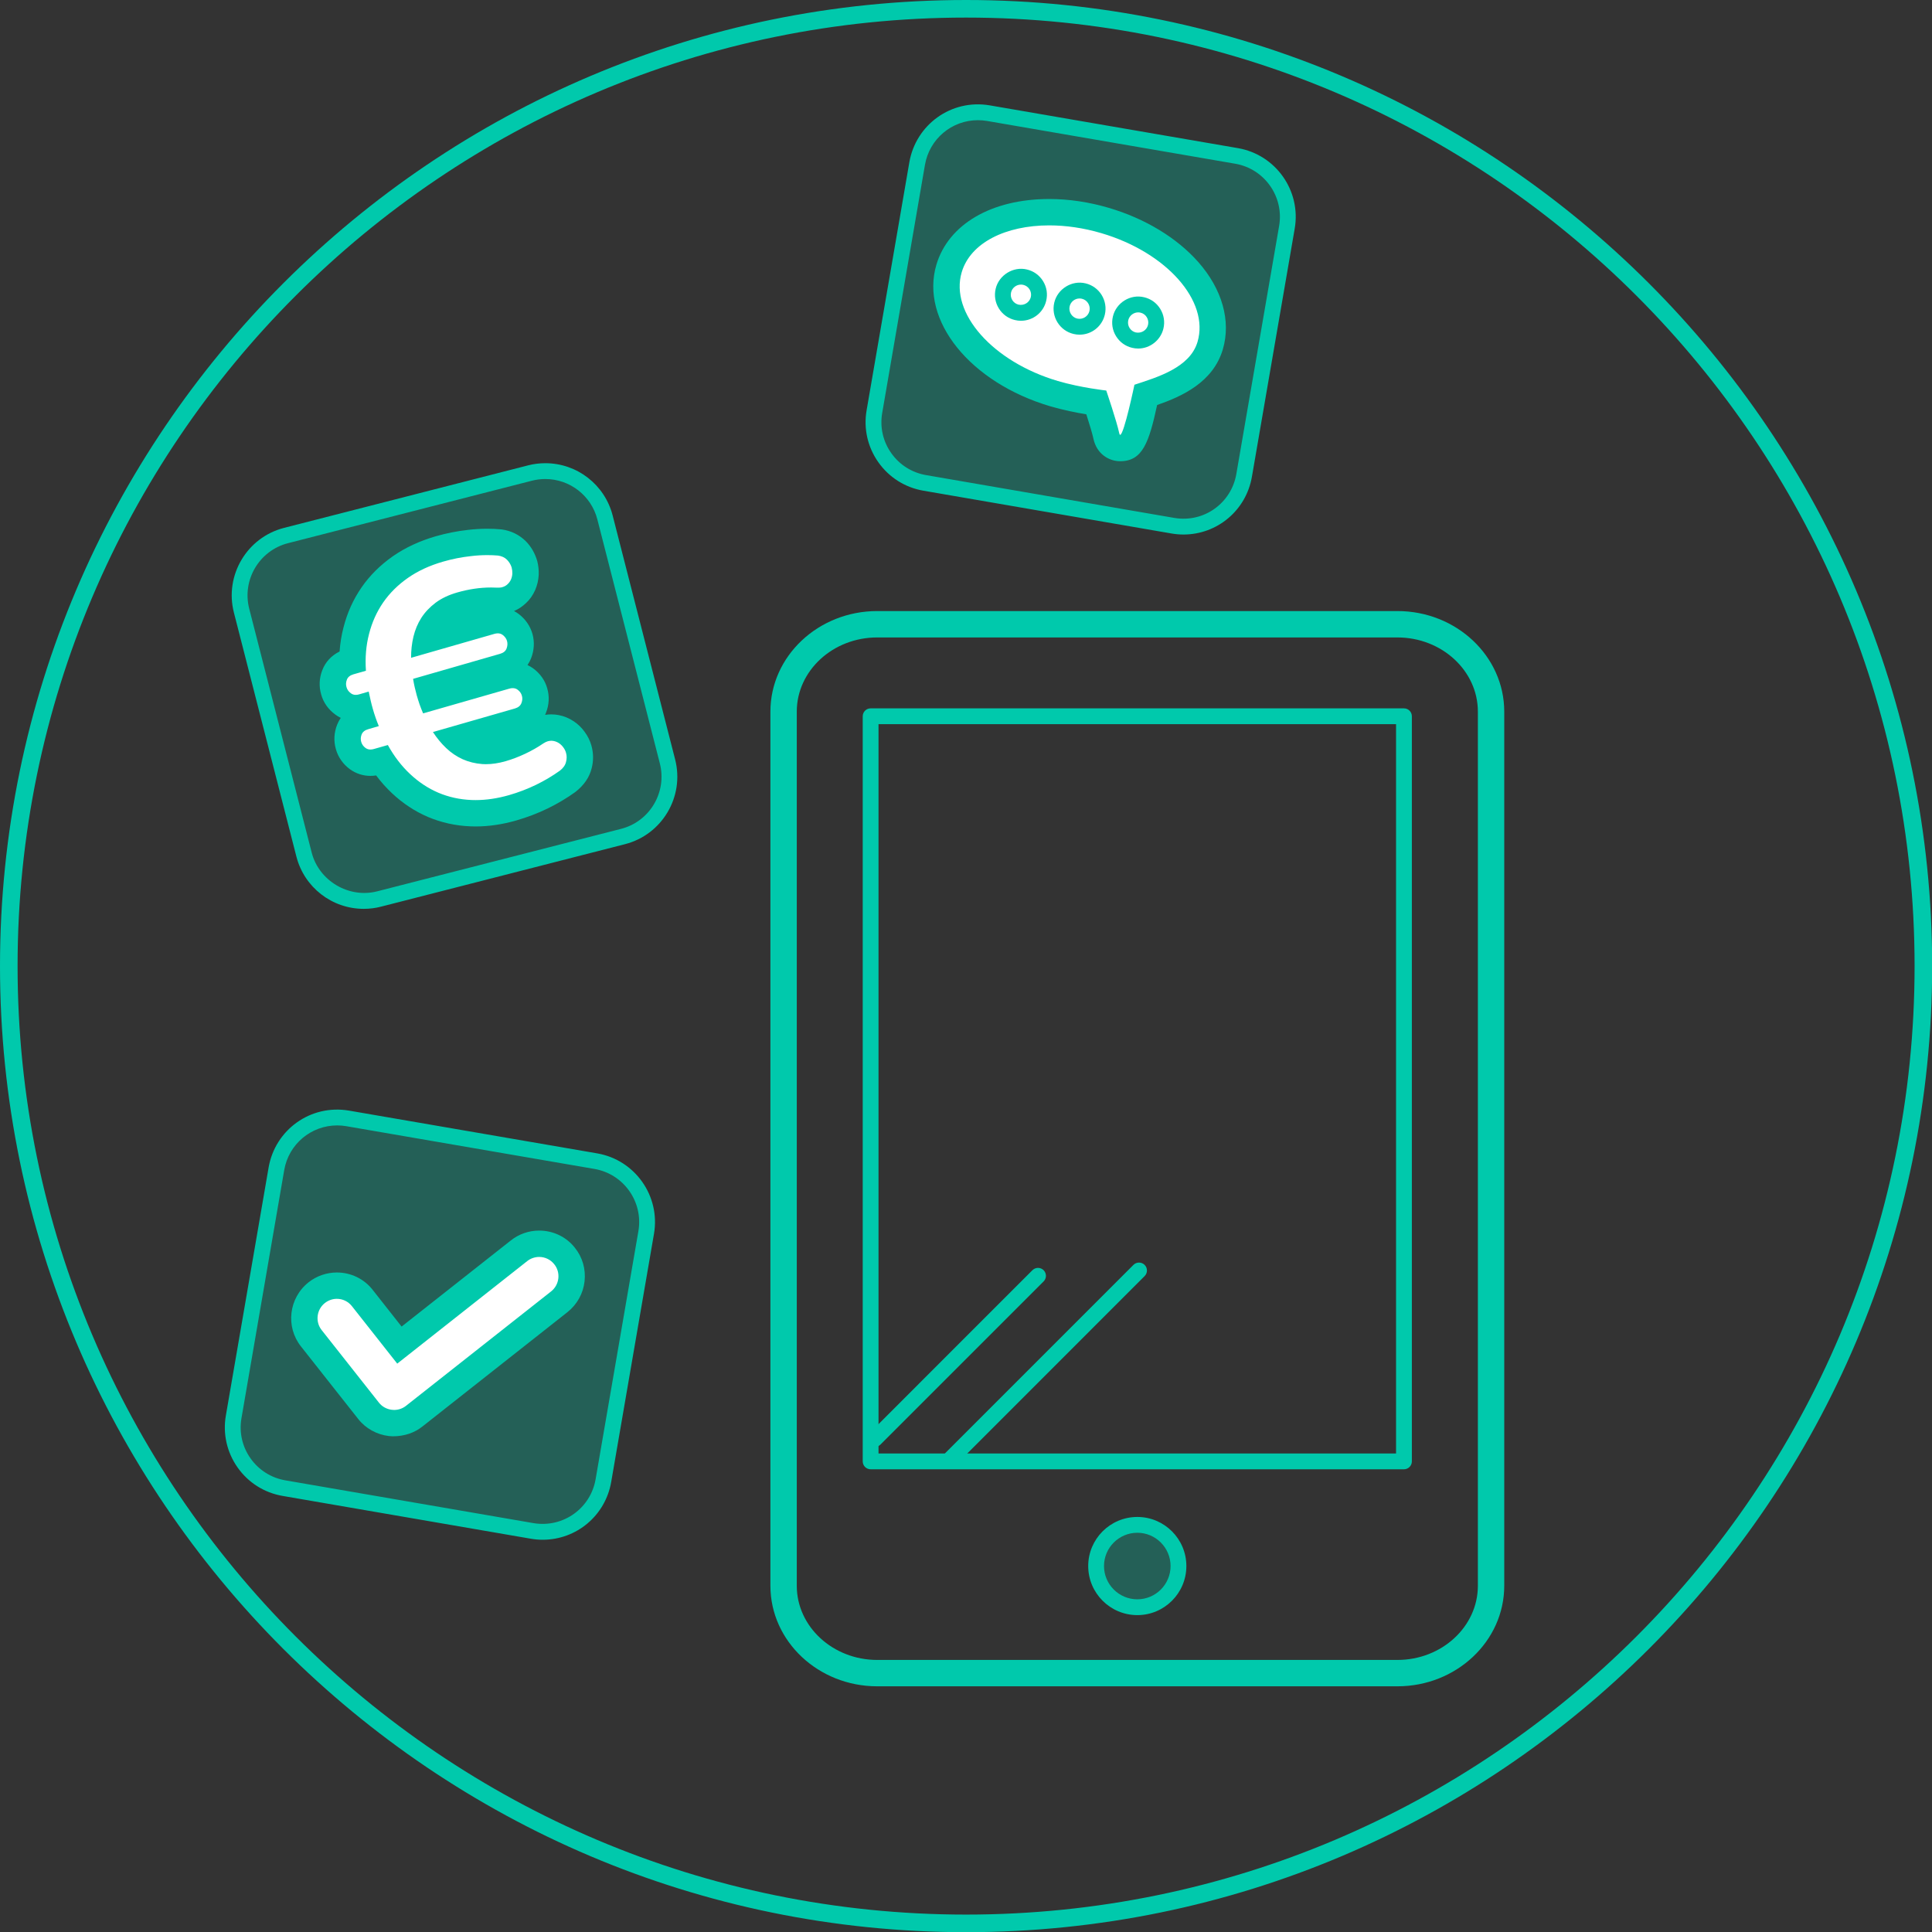
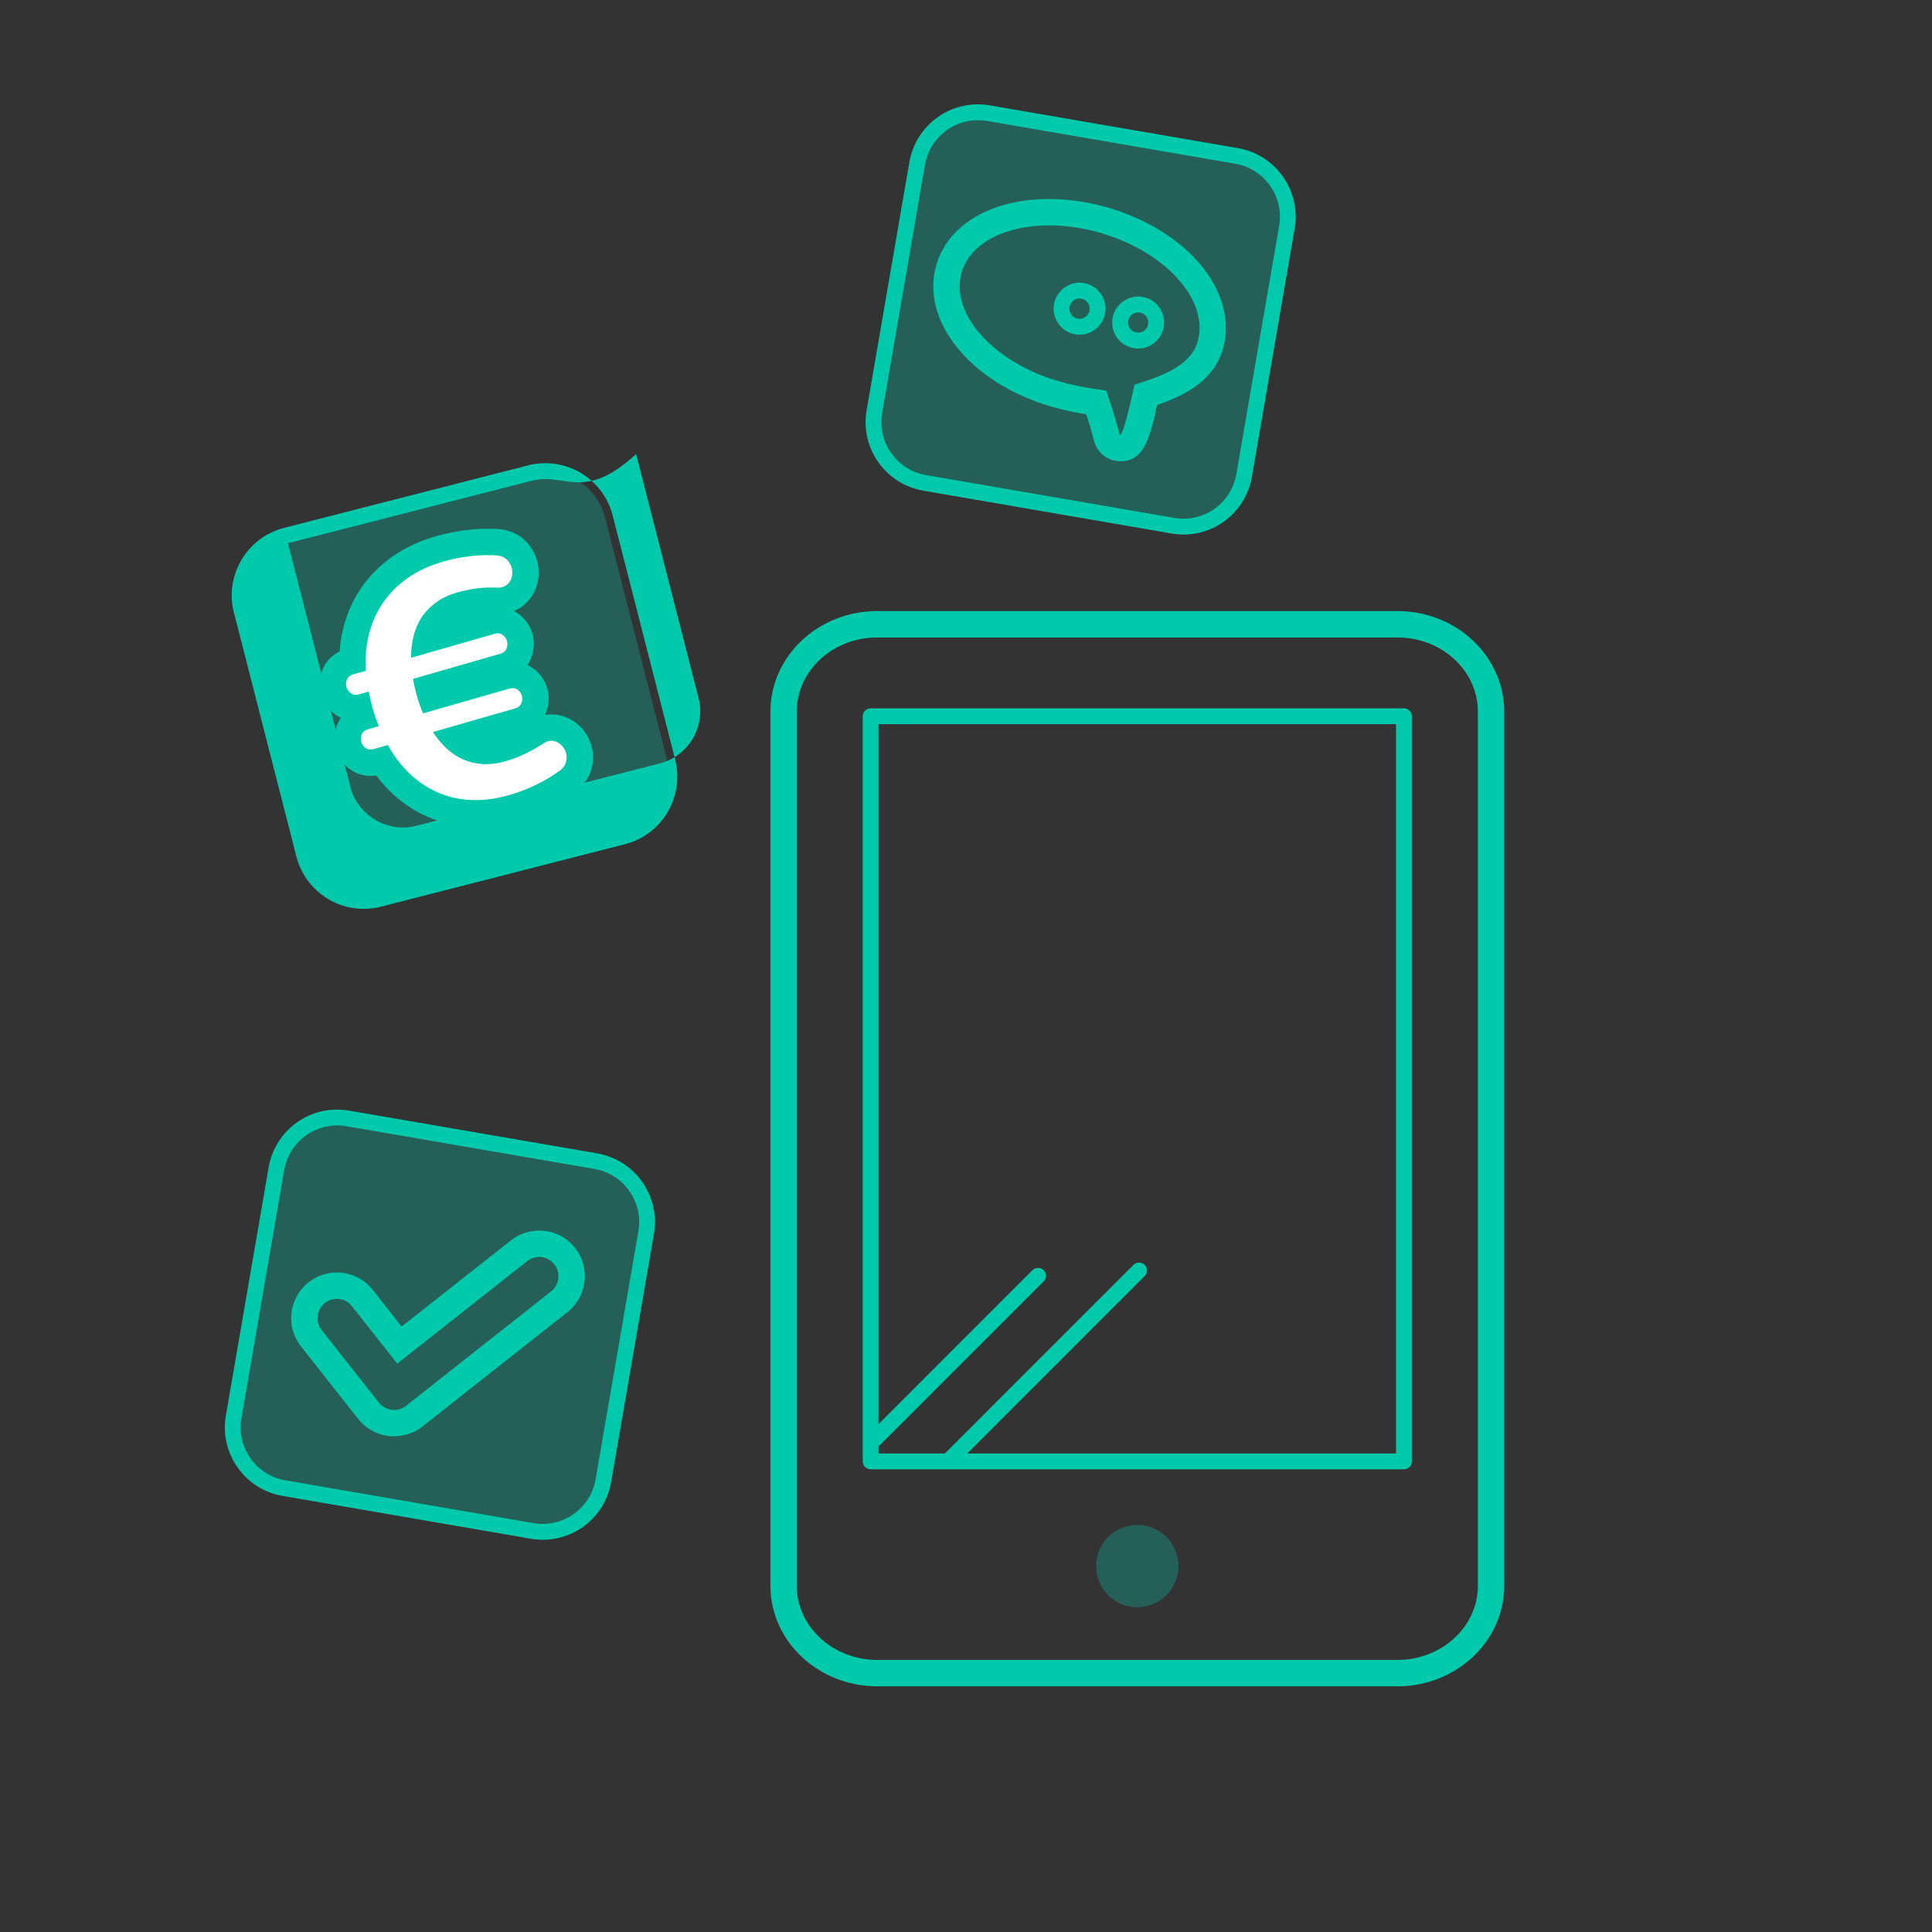
<svg xmlns="http://www.w3.org/2000/svg" version="1.1" id="Activities_Main" x="0px" y="0px" width="229px" height="229px" viewBox="0 0 229 229" enable-background="new 0 0 229 229" xml:space="preserve">
  <rect x="0" y="0" width="229" height="229" fill="#333333" stroke="none" />
  <g id="_x30_3">
    <g>
-       <path fill="#00C9AC" d="M114.508,229.021C51.369,229.021,0,177.651,0,114.508C0,51.369,51.369,0,114.508,0    c63.143,0,114.512,51.369,114.512,114.508C229.021,177.651,177.651,229.021,114.508,229.021z M114.508,2.084    C52.517,2.084,2.084,52.518,2.084,114.508c0,61.995,50.433,112.428,112.424,112.428c61.995,0,112.428-50.434,112.428-112.428    C226.937,52.518,176.503,2.084,114.508,2.084z" />
-     </g>
+       </g>
    <g opacity="0.3">
      <path fill="#00C9AC" d="M139.684,185.622c0,2.694-2.182,4.882-4.876,4.882c-2.697,0-4.886-2.188-4.886-4.882    c0-2.693,2.188-4.881,4.886-4.881C137.502,180.741,139.684,182.929,139.684,185.622z" />
    </g>
    <g opacity="0.3">
      <path fill="#00C9AC" d="M147.467,56.344c-0.683,3.982-4.464,6.652-8.441,5.968l-29.415-5.073    c-3.982-0.684-6.652-4.466-5.968-8.444l5.068-29.413c0.688-3.982,4.466-6.648,8.447-5.969l29.414,5.069    c3.981,0.688,6.653,4.47,5.969,8.448L147.467,56.344z" />
    </g>
    <g opacity="0.3">
      <path fill="#00C9AC" d="M79.118,90.253c1.001,3.912-1.355,7.897-5.268,8.899l-28.913,7.406c-3.913,1-7.898-1.356-8.9-5.269    l-7.405-28.913c-1.002-3.912,1.355-7.894,5.268-8.899l28.913-7.405c3.913-1.002,7.899,1.355,8.9,5.268L79.118,90.253z" />
    </g>
    <g>
      <path fill="#00C9AC" d="M165.638,199.878h-61.661c-6.982,0-12.661-5.344-12.661-11.919V84.349c0-6.574,5.679-11.92,12.661-11.92    h61.661c6.981,0,12.661,5.346,12.661,11.92v103.61C178.299,194.534,172.619,199.878,165.638,199.878z M103.977,75.556    c-5.256,0-9.535,3.944-9.535,8.792v103.61c0,4.849,4.278,8.794,9.535,8.794h61.661c5.254,0,9.534-3.945,9.534-8.794V84.349    c0-4.848-4.28-8.792-9.534-8.792H103.977z" />
    </g>
    <g>
      <path fill="#00C9AC" d="M166.411,174.154h-63.216c-0.517,0-0.936-0.42-0.936-0.937V84.899c0-0.518,0.419-0.937,0.936-0.937h63.216    c0.518,0,0.937,0.419,0.937,0.937v88.318C167.348,173.734,166.929,174.154,166.411,174.154z M104.131,172.282h61.343V85.835    h-61.343V172.282z" />
    </g>
    <g>
-       <path fill="#00C9AC" d="M134.808,191.44c-3.213,0-5.822-2.609-5.822-5.818c0-3.208,2.609-5.817,5.822-5.817    c3.207,0,5.812,2.609,5.812,5.817C140.62,188.831,138.015,191.44,134.808,191.44z M134.808,181.678    c-2.179,0-3.95,1.771-3.95,3.944s1.771,3.945,3.95,3.945c2.173,0,3.94-1.771,3.94-3.945S136.98,181.678,134.808,181.678z" />
-     </g>
+       </g>
    <g>
      <path fill="#00C9AC" d="M103.691,171.503c-0.239,0-0.48-0.089-0.664-0.271c-0.366-0.366-0.366-0.962,0-1.327l19.346-19.347    c0.367-0.367,0.963-0.367,1.328,0c0.366,0.367,0.366,0.961,0,1.328l-19.347,19.346    C104.171,171.414,103.932,171.503,103.691,171.503z" />
    </g>
    <g>
      <path fill="#00C9AC" d="M112.623,173.918c-0.24,0-0.48-0.089-0.664-0.272c-0.366-0.366-0.366-0.961,0-1.328l22.387-22.391    c0.366-0.366,0.961-0.366,1.327,0c0.366,0.367,0.366,0.961,0,1.326l-22.387,22.393    C113.104,173.829,112.863,173.918,112.623,173.918z" />
    </g>
    <g>
      <g>
        <g>
          <path fill="#FFFFFF" d="M55.835,96.387c-1.584-0.064-3.095-0.398-4.495-0.989c-1.381-0.59-2.658-1.437-3.802-2.511      c-0.847-0.795-1.617-1.718-2.292-2.749l-0.493,0.138c-0.285,0.082-0.569,0.126-0.843,0.126c-0.549,0-1.066-0.167-1.498-0.48      c-0.549-0.403-0.928-0.94-1.103-1.563c-0.18-0.623-0.143-1.282,0.109-1.901c0.265-0.643,0.77-1.132,1.445-1.409      c-0.061-0.204-0.281-0.977-0.33-1.165c-0.154,0.025-0.297,0.042-0.366,0.042c-0.549,0-1.071-0.171-1.506-0.493      c-0.541-0.392-0.924-0.942-1.099-1.58c-0.176-0.587-0.142-1.242,0.098-1.865c0.285-0.745,0.92-1.302,1.783-1.56l0.33-0.093      c0.008-1.258,0.163-2.463,0.456-3.595c0.396-1.54,1.035-2.964,1.91-4.23c0.872-1.258,1.991-2.369,3.33-3.306      c1.319-0.916,2.87-1.632,4.613-2.137c1.172-0.338,2.373-0.578,3.574-0.708c0.712-0.085,1.42-0.126,2.109-0.126      c0.476,0,0.94,0.021,1.392,0.057c0.867,0.118,1.53,0.436,2.048,0.948c0.455,0.48,0.765,0.998,0.936,1.563      c0.118,0.456,0.163,0.847,0.151,1.234c-0.025,0.46-0.118,0.875-0.29,1.262c-0.183,0.423-0.448,0.794-0.785,1.1      c-0.318,0.313-0.758,0.562-1.263,0.704c-0.118,0.033-0.558,0.106-0.68,0.11c-0.037,0-1.063-0.012-1.063-0.012      c-1.16,0-2.365,0.179-3.59,0.528c-0.831,0.236-1.502,0.554-2.056,0.965c-0.542,0.407-0.985,0.88-1.314,1.392      c-0.322,0.505-0.566,1.091-0.725,1.742l7.63-2.194c0.289-0.081,0.573-0.126,0.846-0.126c0.542,0,1.059,0.166,1.49,0.48      c0.574,0.436,0.94,0.957,1.111,1.563c0.17,0.623,0.134,1.274-0.106,1.889c-0.22,0.554-0.704,1.253-1.812,1.567l-8.9,2.561      c0.037,0.134,0.245,0.859,0.318,1.087l8.813-2.528c0.289-0.082,0.574-0.127,0.851-0.127c0.529,0,1.039,0.159,1.466,0.456      c0.574,0.412,0.96,0.961,1.131,1.596c0.18,0.595,0.143,1.238-0.114,1.881c-0.211,0.525-0.692,1.221-1.783,1.543L54.04,87.61      c0.436,0.399,0.908,0.712,1.441,0.957c0.545,0.245,1.14,0.387,1.812,0.44c0.032,0,0.065,0,0.098,0      c0.839,0,1.458-0.098,2.109-0.285c0.684-0.195,1.372-0.456,2.068-0.786c0.7-0.33,1.356-0.701,1.958-1.115      c0.395-0.248,0.687-0.383,0.977-0.464c0.264-0.078,0.553-0.118,0.838-0.118c0.11,0,0.501,0.041,0.607,0.061      c0.403,0.077,0.814,0.248,1.192,0.497c0.346,0.24,0.643,0.529,0.896,0.875c0.252,0.334,0.447,0.729,0.561,1.148      c0.176,0.595,0.18,1.246,0,1.914c-0.17,0.688-0.598,1.315-1.262,1.836c-0.993,0.711-2.019,1.322-3.105,1.852      c-1.124,0.542-2.285,0.986-3.457,1.324c-1.514,0.432-2.992,0.651-4.397,0.651L55.835,96.387z" />
        </g>
        <g>
          <path fill="#00C9AC" d="M57.765,65.798c0.431,0,0.85,0.016,1.262,0.052c0.448,0.062,0.802,0.228,1.07,0.497      c0.265,0.278,0.448,0.579,0.549,0.913c0.062,0.24,0.09,0.48,0.082,0.725c-0.012,0.245-0.065,0.476-0.159,0.692      c-0.094,0.216-0.224,0.403-0.402,0.565c-0.171,0.167-0.383,0.286-0.631,0.354c-0.097,0.033-0.208,0.049-0.318,0.053      c-0.057,0.004-0.114,0.004-0.175,0.004c-0.057,0-0.118,0-0.175,0c-0.216-0.012-0.436-0.017-0.656-0.017      c-1.318,0-2.658,0.2-4.021,0.591c-1.01,0.289-1.857,0.692-2.557,1.213c-0.696,0.525-1.266,1.127-1.697,1.799      c-0.432,0.676-0.737,1.421-0.933,2.227c-0.19,0.806-0.284,1.641-0.276,2.503l9.86-2.833c0.146-0.042,0.285-0.066,0.415-0.066      c0.216,0,0.408,0.061,0.574,0.183c0.256,0.195,0.439,0.432,0.521,0.721c0.081,0.297,0.061,0.599-0.057,0.904      c-0.123,0.305-0.375,0.508-0.778,0.623l-10.299,2.964c0.102,0.651,0.252,1.299,0.427,1.93c0.105,0.362,0.215,0.725,0.337,1.084      c0.131,0.361,0.269,0.724,0.423,1.078L60.35,81.63c0.151-0.046,0.289-0.065,0.419-0.065c0.216,0,0.403,0.056,0.57,0.175      c0.261,0.187,0.44,0.427,0.521,0.724c0.085,0.29,0.062,0.583-0.061,0.888c-0.123,0.305-0.375,0.509-0.773,0.627l-9.71,2.789      c0.457,0.701,0.973,1.335,1.56,1.894c0.582,0.557,1.233,0.997,1.954,1.327c0.72,0.321,1.499,0.512,2.34,0.577      c0.138,0.008,0.277,0.013,0.415,0.013c0.733,0,1.515-0.114,2.345-0.354c0.761-0.22,1.527-0.509,2.305-0.876      c0.773-0.362,1.501-0.777,2.174-1.237c0.195-0.122,0.366-0.208,0.513-0.248c0.139-0.041,0.281-0.062,0.419-0.062      c0.098,0,0.191,0.008,0.285,0.029c0.236,0.044,0.451,0.139,0.647,0.269c0.191,0.13,0.358,0.297,0.5,0.492      c0.147,0.197,0.253,0.408,0.318,0.645c0.102,0.346,0.098,0.711-0.004,1.09c-0.094,0.379-0.338,0.716-0.716,1.013      c-0.876,0.627-1.816,1.186-2.825,1.678c-1.022,0.493-2.085,0.904-3.205,1.226c-1.376,0.394-2.699,0.59-3.965,0.59      c-0.158,0-0.321,0-0.48-0.009c-1.413-0.057-2.724-0.35-3.945-0.867c-1.21-0.517-2.325-1.254-3.342-2.21      c-1.014-0.949-1.897-2.097-2.639-3.44l-1.645,0.468c-0.146,0.04-0.286,0.065-0.416,0.065c-0.219,0-0.415-0.062-0.582-0.184      c-0.261-0.191-0.432-0.431-0.513-0.72c-0.085-0.297-0.069-0.59,0.053-0.892c0.123-0.297,0.383-0.505,0.782-0.615l1.25-0.366      c-0.269-0.644-0.509-1.332-0.713-2.052c-0.09-0.322-0.179-0.647-0.256-0.99c-0.073-0.329-0.147-0.679-0.228-1.05l-1.136,0.33      c-0.139,0.041-0.273,0.061-0.399,0.061c-0.216,0-0.411-0.061-0.578-0.188c-0.265-0.191-0.439-0.436-0.521-0.733      c-0.086-0.289-0.069-0.582,0.048-0.883c0.114-0.302,0.371-0.513,0.77-0.631l1.486-0.424c-0.106-1.542,0.012-2.996,0.37-4.367      c0.351-1.376,0.912-2.623,1.681-3.738c0.77-1.111,1.754-2.084,2.94-2.91c1.188-0.827,2.568-1.462,4.148-1.917      c1.082-0.313,2.182-0.534,3.309-0.656C56.491,65.834,57.138,65.798,57.765,65.798 M57.765,62.671      c-0.749,0-1.519,0.044-2.313,0.139c-1.253,0.138-2.548,0.395-3.81,0.757c-1.902,0.55-3.607,1.344-5.06,2.353      c-1.499,1.046-2.749,2.288-3.725,3.701c-0.986,1.425-1.702,3.017-2.142,4.747c-0.24,0.908-0.395,1.864-0.464,2.854      c-0.973,0.48-1.686,1.25-2.056,2.231c-0.358,0.916-0.406,1.921-0.122,2.877c0.252,0.924,0.839,1.768,1.686,2.378      c0.2,0.146,0.411,0.277,0.631,0.383c-0.163,0.235-0.301,0.492-0.412,0.765c-0.391,0.96-0.447,1.975-0.166,2.943      c0.265,0.945,0.842,1.775,1.665,2.378c0.721,0.521,1.555,0.789,2.435,0.789c0.22,0,0.448-0.02,0.672-0.052      c0.578,0.773,1.209,1.477,1.889,2.116c1.274,1.197,2.708,2.142,4.25,2.802c1.584,0.671,3.282,1.046,5.048,1.115      c0.2,0.008,0.403,0.013,0.606,0.013c1.551,0,3.172-0.237,4.824-0.713c1.263-0.362,2.504-0.834,3.705-1.413      c1.172-0.573,2.277-1.229,3.286-1.954c1.042-0.814,1.673-1.755,1.934-2.805c0.232-0.871,0.228-1.832-0.033-2.724      c-0.155-0.558-0.436-1.124-0.818-1.636c-0.33-0.456-0.757-0.871-1.242-1.201c-0.578-0.387-1.184-0.636-1.824-0.757      c-0.245-0.049-0.554-0.082-0.867-0.082c-0.244,0-0.488,0.02-0.733,0.057c0.033-0.069,0.065-0.142,0.094-0.22      c0.387-0.96,0.439-1.978,0.155-2.936c-0.249-0.919-0.843-1.762-1.694-2.376c-0.208-0.143-0.419-0.265-0.639-0.371      c0.167-0.244,0.306-0.508,0.419-0.79c0.375-0.96,0.428-1.95,0.171-2.891c-0.268-0.948-0.834-1.767-1.645-2.381      c-0.174-0.13-0.357-0.245-0.546-0.342c0.494-0.2,0.994-0.526,1.426-0.945c0.424-0.382,0.818-0.932,1.091-1.559      c0.241-0.562,0.379-1.16,0.411-1.784c0.021-0.582-0.04-1.119-0.175-1.648c-0.281-0.94-0.712-1.669-1.319-2.304      c-0.802-0.803-1.791-1.282-2.907-1.434C58.795,62.69,58.286,62.671,57.765,62.671L57.765,62.671z" />
        </g>
      </g>
    </g>
    <g>
-       <path fill="#00C9AC" d="M43.116,107.726c-3.769,0-7.055-2.553-7.987-6.205l-7.405-28.913c-1.127-4.405,1.539-8.908,5.944-10.039    l28.913-7.406c0.671-0.175,1.364-0.26,2.052-0.26c3.77,0,7.055,2.553,7.987,6.204l7.405,28.913    c1.127,4.409-1.539,8.912-5.944,10.04l-28.913,7.405C44.498,107.641,43.805,107.726,43.116,107.726z M64.633,56.779    c-0.533,0-1.067,0.066-1.587,0.2l-28.914,7.405c-3.403,0.876-5.463,4.356-4.593,7.76l7.406,28.913    c0.854,3.338,4.388,5.455,7.76,4.592l28.913-7.406c3.403-0.871,5.464-4.352,4.593-7.759l-7.405-28.913    C70.081,58.75,67.544,56.779,64.633,56.779z" />
+       <path fill="#00C9AC" d="M43.116,107.726c-3.769,0-7.055-2.553-7.987-6.205l-7.405-28.913c-1.127-4.405,1.539-8.908,5.944-10.039    l28.913-7.406c0.671-0.175,1.364-0.26,2.052-0.26c3.77,0,7.055,2.553,7.987,6.204l7.405,28.913    c1.127,4.409-1.539,8.912-5.944,10.04l-28.913,7.405C44.498,107.641,43.805,107.726,43.116,107.726z M64.633,56.779    c-0.533,0-1.067,0.066-1.587,0.2l-28.914,7.405l7.406,28.913    c0.854,3.338,4.388,5.455,7.76,4.592l28.913-7.406c3.403-0.871,5.464-4.352,4.593-7.759l-7.405-28.913    C70.081,58.75,67.544,56.779,64.633,56.779z" />
    </g>
    <g>
      <path fill="#00C9AC" d="M140.271,63.358c-0.463,0-0.933-0.041-1.405-0.122l-29.414-5.073c-2.173-0.374-4.067-1.572-5.341-3.371    c-1.27-1.8-1.767-3.986-1.393-6.155l5.068-29.414c0.77-4.426,4.943-7.512,9.531-6.734l29.414,5.069    c4.482,0.773,7.503,5.047,6.733,9.53l-5.073,29.414C147.709,60.477,144.296,63.358,140.271,63.358z M115.916,14.245    c-3.11,0-5.752,2.227-6.281,5.297l-5.068,29.414c-0.29,1.677,0.093,3.366,1.074,4.754c0.985,1.393,2.451,2.317,4.128,2.605    l29.414,5.073c3.554,0.603,6.771-1.779,7.359-5.202l5.074-29.415c0.595-3.46-1.739-6.766-5.203-7.364l-29.415-5.069    C116.638,14.277,116.275,14.245,115.916,14.245z" />
    </g>
    <g>
      <g>
-         <path fill="#FFFFFF" d="M132.772,53.104c-0.737,0-1.479-0.692-1.635-1.413c-0.176-0.839-0.768-2.712-1.188-3.978     c-1.146-0.167-3.113-0.496-5.003-1.055c-8.685-2.561-14.155-9.075-12.457-14.827c1.216-4.12,5.765-6.68,11.875-6.68     c2.175,0,4.404,0.333,6.627,0.988c4.01,1.182,7.512,3.294,9.856,5.944c2.524,2.85,3.444,6.004,2.594,8.879     c-1.037,3.517-4.872,4.934-7.634,5.846C134.592,52.464,134.077,53.104,132.772,53.104z" />
-       </g>
+         </g>
      <g>
        <path fill="#00C9AC" d="M124.364,26.714c1.958,0,4.059,0.298,6.185,0.924c7.724,2.276,12.823,8.044,11.395,12.881     c-0.908,3.078-4.79,4.197-7.479,5.085c0,0-1.242,5.936-1.692,5.936c-0.046,0-0.078-0.057-0.106-0.179     c-0.294-1.404-1.544-5.072-1.544-5.072s-2.979-0.318-5.736-1.128c-7.723-2.28-12.824-8.048-11.398-12.885     C115.021,28.771,119.203,26.714,124.364,26.714 M124.364,23.588c-6.832,0-11.952,2.988-13.377,7.8     c-1.942,6.595,3.994,13.96,13.514,16.773c1.518,0.444,3.076,0.753,4.261,0.949c0.366,1.14,0.729,2.333,0.842,2.891     c0.399,1.848,1.877,2.667,3.169,2.667c2.657,0,3.419-2.223,4.381-6.661c2.967-1.034,6.638-2.699,7.79-6.603     c0.989-3.359-0.073-7.133-2.923-10.358c-2.536-2.866-6.297-5.141-10.588-6.407C129.071,23.943,126.688,23.588,124.364,23.588     L124.364,23.588z" />
      </g>
    </g>
    <g opacity="0.3">
      <path fill="#00C9AC" d="M71.521,175.493c-0.684,3.981-4.466,6.652-8.444,5.968l-29.414-5.072    c-3.982-0.684-6.652-4.465-5.968-8.442l5.068-29.415c0.688-3.98,4.466-6.647,8.448-5.967l29.414,5.067    c3.982,0.688,6.652,4.471,5.968,8.447L71.521,175.493z" />
    </g>
    <g>
      <path fill="#00C9AC" d="M64.323,182.507c-0.464,0-0.932-0.039-1.404-0.122l-29.414-5.072c-2.173-0.373-4.071-1.57-5.341-3.369    c-1.27-1.801-1.767-3.986-1.393-6.157l5.069-29.413c0.765-4.425,4.938-7.512,9.53-6.733l29.414,5.068    c4.482,0.773,7.503,5.047,6.734,9.53l-5.072,29.414C71.762,179.625,68.35,182.507,64.323,182.507z M39.97,133.395    c-3.11,0-5.752,2.227-6.282,5.296l-5.068,29.415c-0.289,1.677,0.094,3.365,1.075,4.754c0.985,1.393,2.451,2.316,4.128,2.605    l29.414,5.072c3.546,0.588,6.77-1.778,7.361-5.203l5.072-29.413c0.595-3.46-1.738-6.766-5.203-7.365l-29.414-5.067    C40.69,133.427,40.329,133.395,39.97,133.395z" />
    </g>
    <g>
      <g>
-         <path fill="#FFFFFF" d="M46.349,168.666c-1.111-0.127-2.056-0.659-2.674-1.461l-6.774-8.581c-1.315-1.659-1.03-4.081,0.63-5.398     c0.692-0.543,1.539-0.837,2.394-0.837c1.193,0,2.296,0.539,3.029,1.479l4.393,5.568l14.175-11.182     c0.664-0.535,1.511-0.832,2.382-0.832c1.193,0,2.3,0.537,3.033,1.479c0.619,0.765,0.908,1.767,0.799,2.789     c-0.119,1.037-0.627,1.957-1.434,2.601l-17.208,13.573c-0.668,0.528-1.515,0.823-2.381,0.823     C46.679,168.688,46.349,168.666,46.349,168.666z" />
-       </g>
+         </g>
      <g>
        <path fill="#00C9AC" d="M63.904,148.985c0.708,0,1.364,0.319,1.799,0.877c0.374,0.463,0.542,1.058,0.477,1.66     c-0.069,0.61-0.371,1.16-0.854,1.547l-17.202,13.564c-0.394,0.314-0.899,0.489-1.412,0.489l-0.265-0.018     c-0.619-0.072-1.173-0.385-1.539-0.856l-6.783-8.595c-0.777-0.981-0.606-2.423,0.379-3.204c0.411-0.322,0.908-0.499,1.42-0.499     c0.708,0,1.36,0.32,1.795,0.877l5.366,6.804l15.405-12.153C62.882,149.166,63.392,148.985,63.904,148.985 M63.904,145.86     c-1.225,0-2.419,0.42-3.367,1.18l-12.935,10.199l-3.427-4.35c-1.022-1.307-2.573-2.062-4.25-2.062     c-1.201,0-2.39,0.41-3.346,1.159c-2.357,1.869-2.752,5.276-0.904,7.61l6.779,8.589c0.863,1.111,2.19,1.856,3.627,2.027     l0.44,0.033c0.008,0,0.021,0,0.029,0c1.396,0,2.577-0.416,3.518-1.161l17.196-13.559c1.148-0.918,1.86-2.208,2.024-3.649     c0.159-1.458-0.252-2.866-1.148-3.978C67.137,146.617,65.582,145.86,63.904,145.86L63.904,145.86z" />
      </g>
    </g>
    <g>
      <path fill="#00C9AC" d="M134.909,41.313c-0.241,0-0.477-0.028-0.708-0.085c-0.799-0.184-1.483-0.677-1.914-1.376    c-0.436-0.705-0.566-1.53-0.375-2.337c0.378-1.616,2.057-2.691,3.709-2.28c0.794,0.188,1.47,0.672,1.901,1.372    c0.436,0.705,0.569,1.532,0.379,2.333C137.579,40.312,136.322,41.313,134.909,41.313z M134.912,37.026    c-0.558,0-1.05,0.388-1.177,0.925c-0.074,0.317-0.023,0.639,0.147,0.916c0.166,0.273,0.432,0.464,0.744,0.538    c0.672,0.134,1.305-0.265,1.45-0.896c0.073-0.313,0.021-0.639-0.151-0.915c-0.166-0.27-0.426-0.46-0.736-0.534    C135.096,37.039,135.001,37.026,134.912,37.026z" />
    </g>
    <g>
      <path fill="#00C9AC" d="M127.959,39.669c-0.24,0-0.479-0.029-0.713-0.085c-1.653-0.392-2.675-2.057-2.284-3.713    c0.384-1.632,2.09-2.683,3.71-2.284c1.653,0.392,2.674,2.056,2.284,3.709C130.626,38.692,129.392,39.669,127.959,39.669z     M127.959,35.378c-0.558,0-1.042,0.383-1.173,0.925c-0.15,0.65,0.249,1.302,0.893,1.457c0.655,0.151,1.303-0.256,1.453-0.896    c0.151-0.647-0.249-1.298-0.893-1.453C128.146,35.39,128.053,35.378,127.959,35.378z" />
    </g>
    <g>
-       <path fill="#00C9AC" d="M121.01,38.021c-0.235,0-0.478-0.029-0.709-0.086c-0.797-0.187-1.478-0.675-1.908-1.375    c-0.436-0.705-0.567-1.535-0.376-2.337c0.38-1.62,2.094-2.674,3.706-2.28c0.802,0.188,1.481,0.68,1.912,1.381    c0.433,0.7,0.562,1.526,0.371,2.328C123.681,37.043,122.446,38.021,121.01,38.021z M121.01,33.733    c-0.551,0-1.042,0.387-1.169,0.924c-0.073,0.317-0.024,0.639,0.147,0.916c0.167,0.272,0.432,0.464,0.744,0.537    c0.669,0.143,1.304-0.273,1.45-0.896c0.072-0.313,0.023-0.636-0.144-0.908c-0.17-0.276-0.435-0.468-0.749-0.542    C121.196,33.745,121.103,33.733,121.01,33.733z" />
-     </g>
+       </g>
  </g>
</svg>